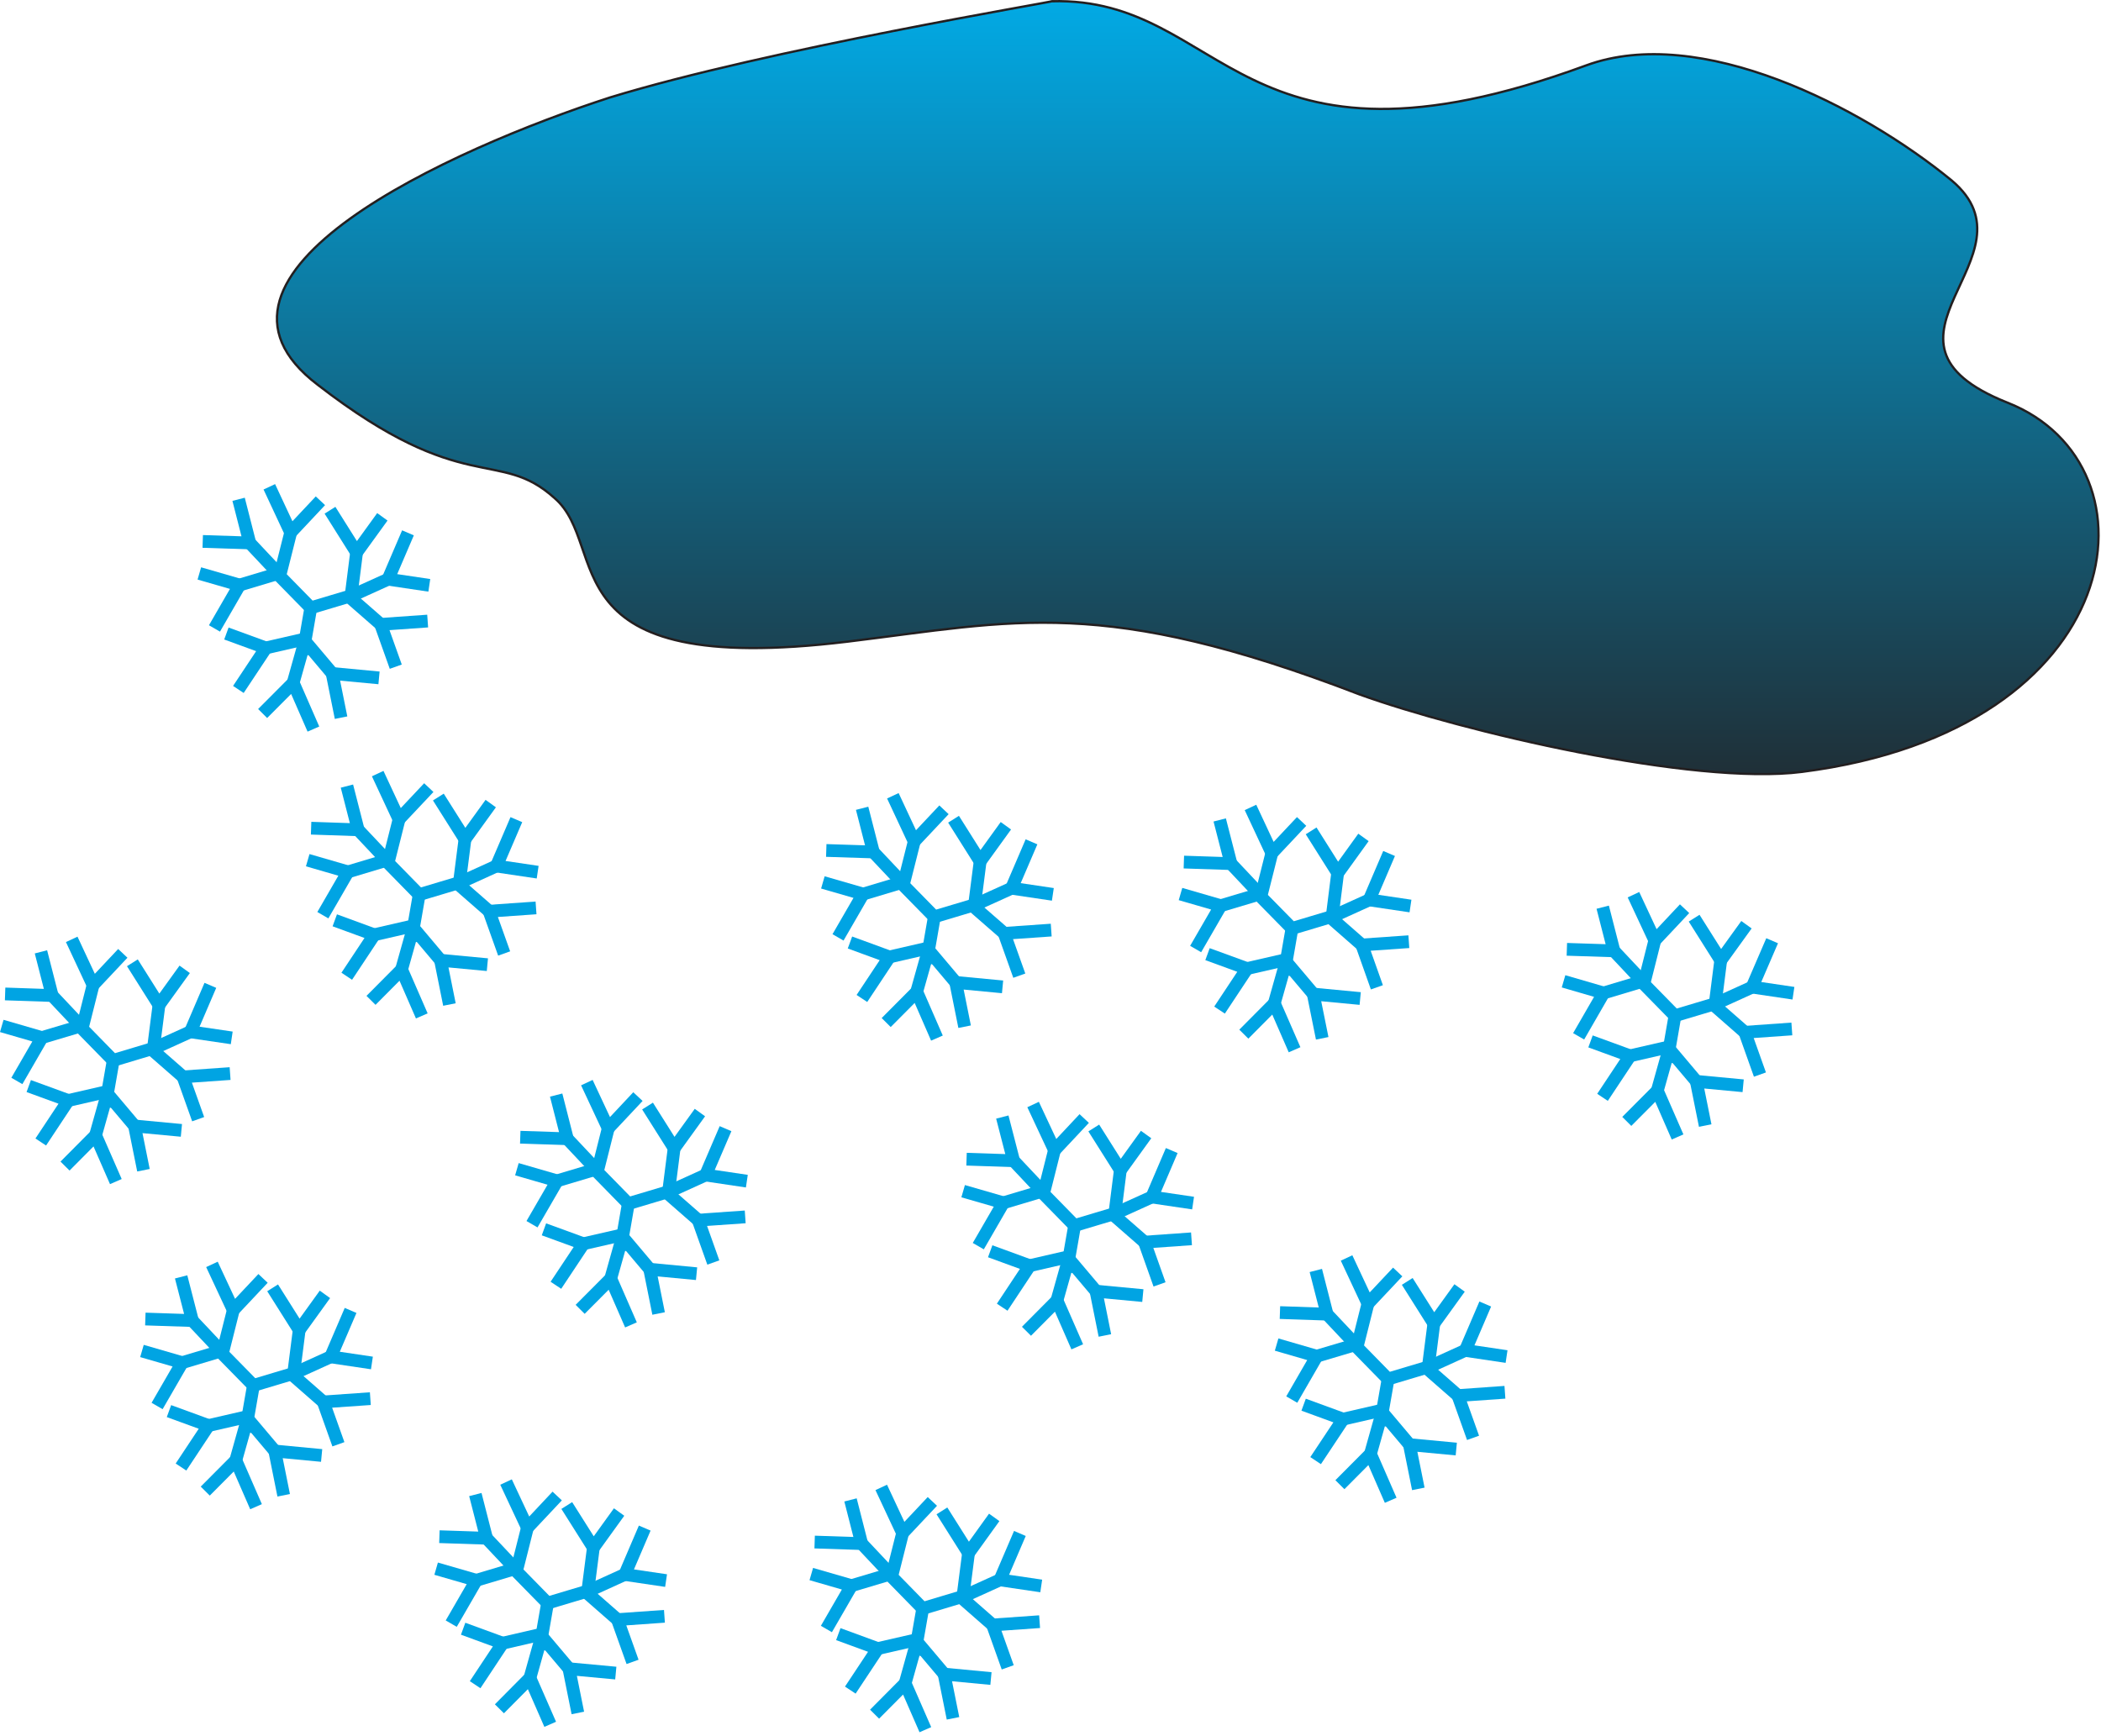
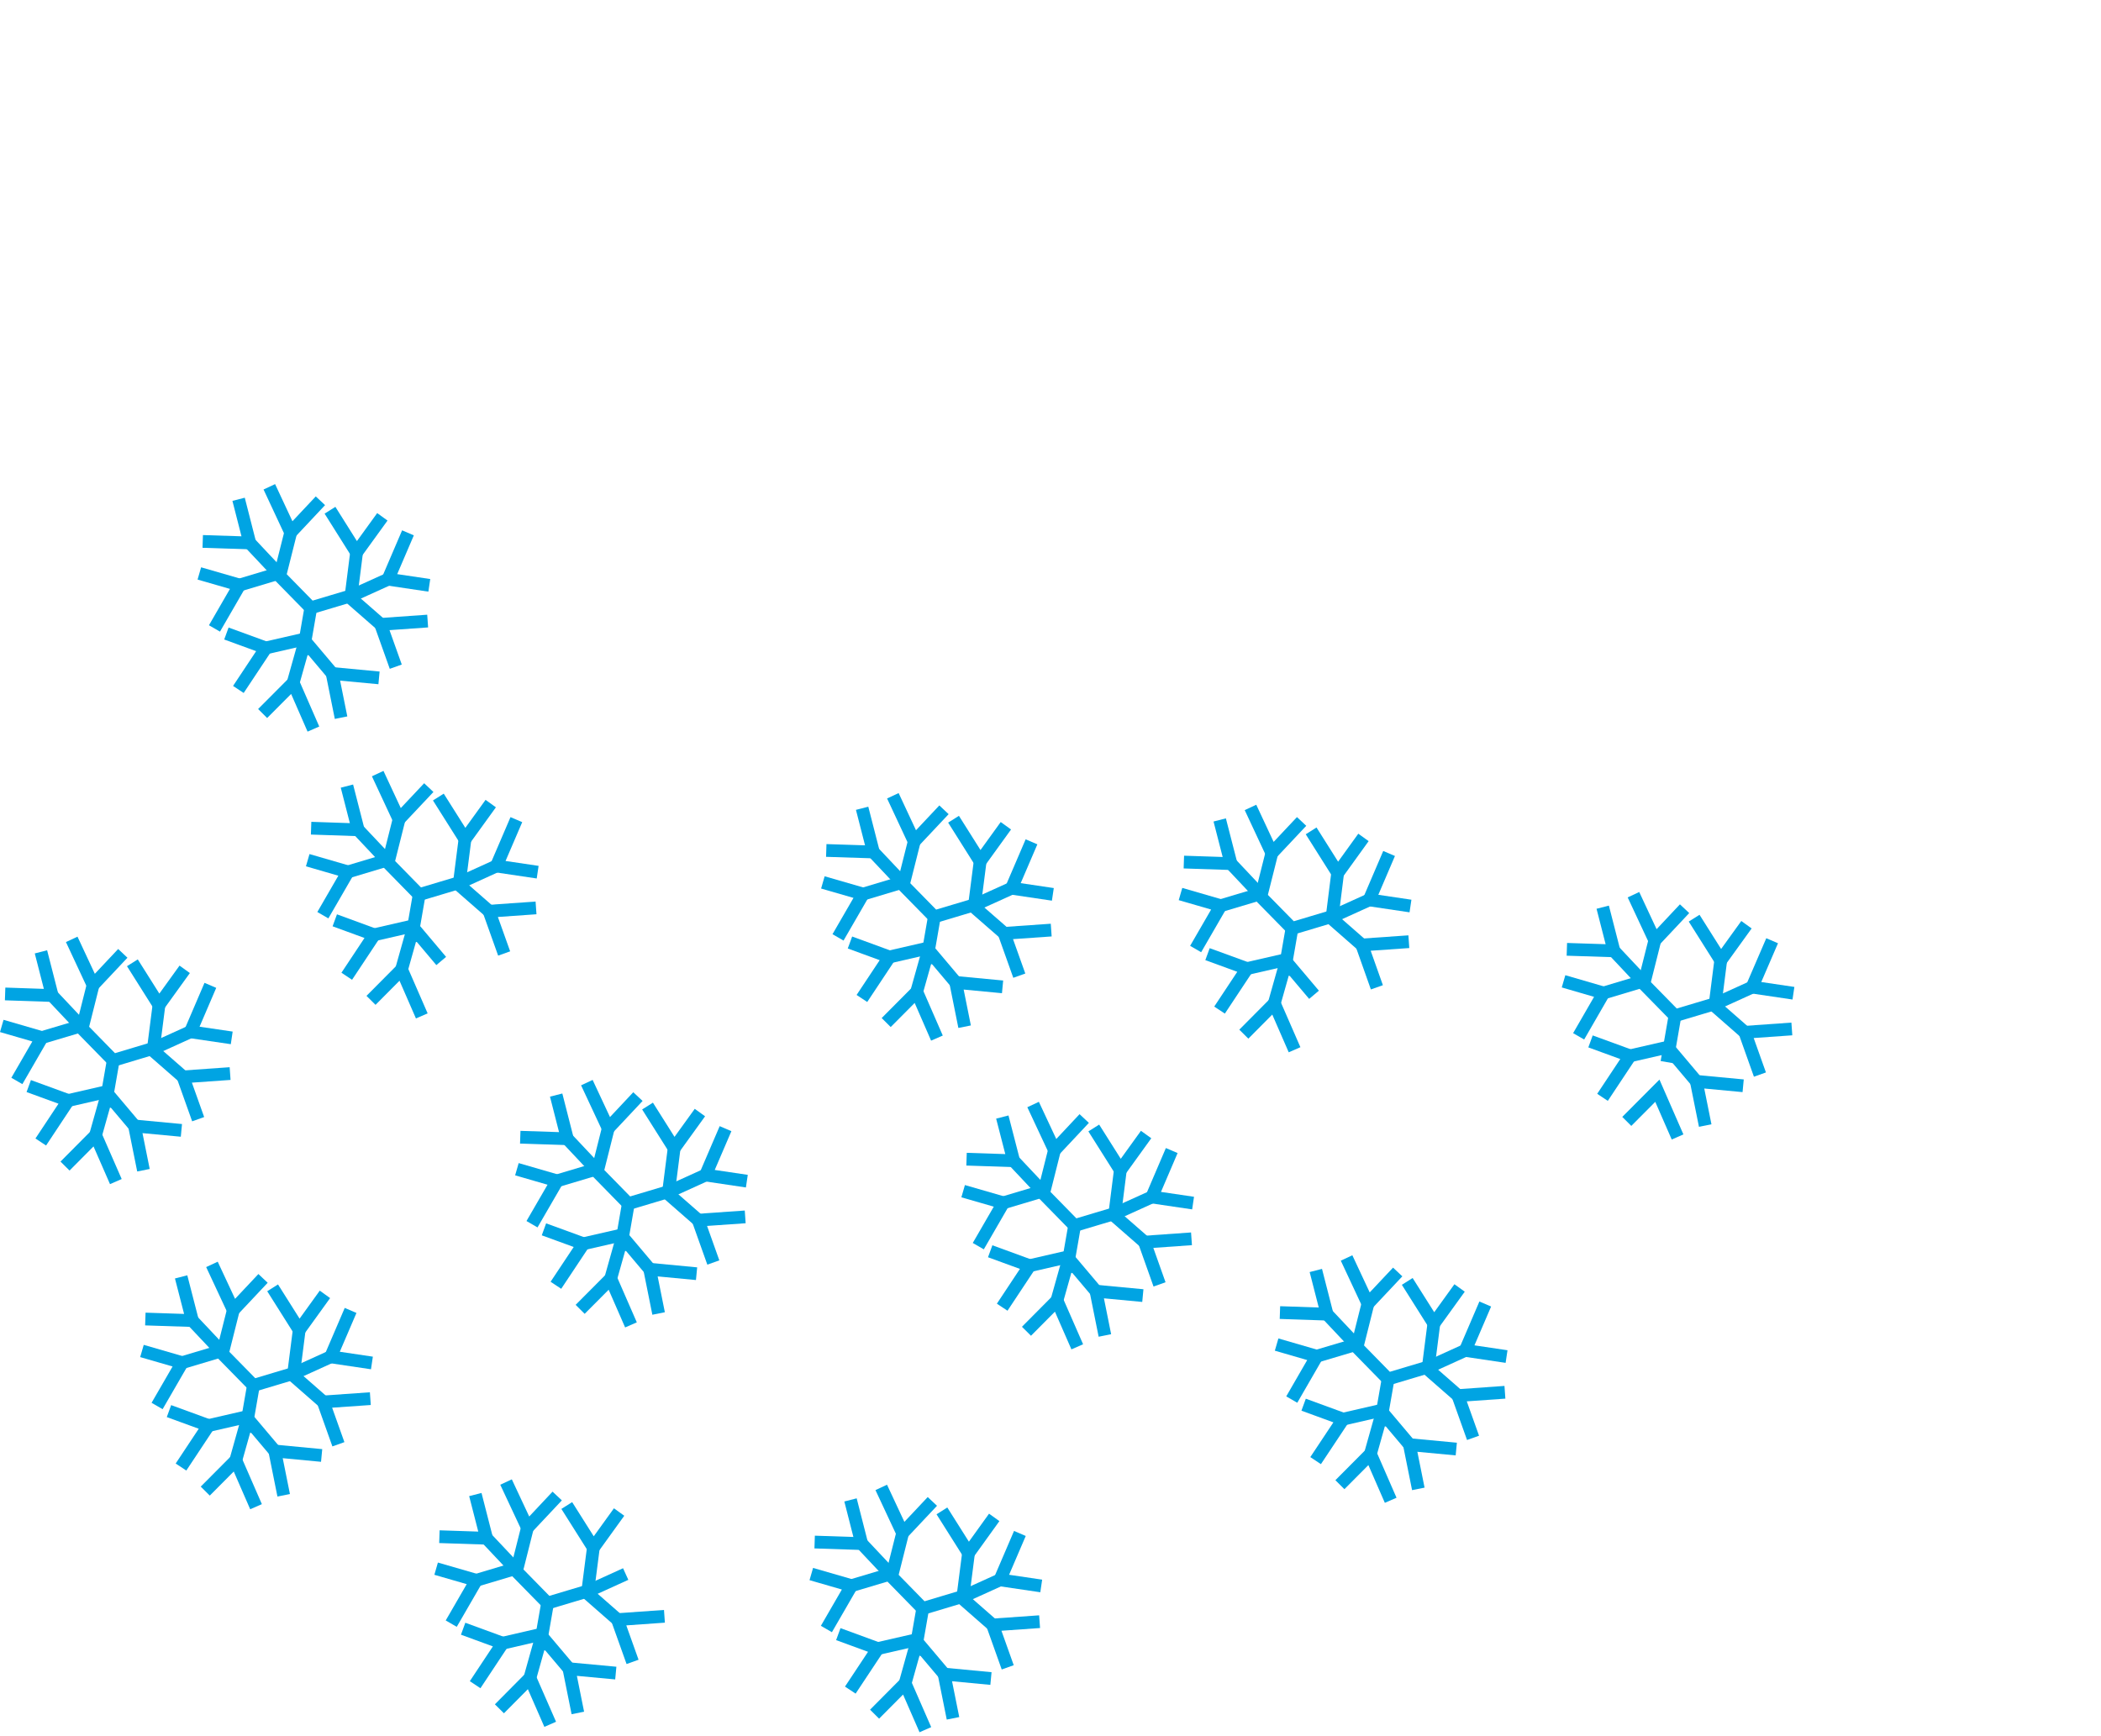
<svg xmlns="http://www.w3.org/2000/svg" xmlns:ns1="https://ian.umces.edu/media-library/" x="0px" y="0px" width="501" height="414" viewBox="0 0 501 414" xml:space="preserve">
  <title>Weather: snow</title>
  <desc>
    <ns1:title>Weather: snow</ns1:title>
    <ns1:descr>Illustration of a cloud with falling snow</ns1:descr>
    <ns1:scene>
      <ns1:contains>meteorology, climate, weather, atmosphere, sky, cloud, snow, snowflakes, ice, crystals, winter</ns1:contains>
      <ns1:when>2005-06-25</ns1:when>
    </ns1:scene>
  </desc>
  <defs />
  <polyline stroke="#00A4E3" stroke-width="3.039" points="126.86 291.97 132.85 281.63 123.26 278.85" fill="none" />
  <line y2="278.98" x1="132.64" x2="141.69" stroke="#00A4E3" y1="281.68" stroke-width="3.039" fill="none" />
  <polyline stroke="#00A4E3" stroke-width="3.039" points="139.94 258.2 145.03 269.09 152.12 261.53" fill="none" />
  <line y2="278.72" x1="145.1" x2="142.62" stroke="#00A4E3" y1="268.86" stroke-width="3.039" fill="none" />
  <polyline stroke="#00A4E3" stroke-width="3.039" points="124.06 271.22 135.28 271.59 132.62 261.17" fill="none" />
  <line y2="278.57" x1="135.12" x2="141.84" stroke="#00A4E3" y1="271.43" stroke-width="3.039" fill="none" />
  <polyline stroke="#00A4E3" stroke-width="3.039" points="166.1 303.77 154.93 302.71 157.05 313.26" fill="none" />
  <line y2="295.36" x1="155.09" x2="148.75" stroke="#00A4E3" y1="302.88" stroke-width="3.039" fill="none" />
  <polyline stroke="#00A4E3" stroke-width="3.039" points="132.56 306.53 139.14 296.63 129.71 293.19" fill="none" />
  <line y2="294.57" x1="138.92" x2="148.11" stroke="#00A4E3" y1="296.67" stroke-width="3.039" fill="none" />
  <polyline stroke="#00A4E3" stroke-width="3.039" points="150.46 315.98 145.64 304.94 138.34 312.27" fill="none" />
  <line y2="295.38" x1="145.57" x2="148.32" stroke="#00A4E3" y1="305.16" stroke-width="3.039" fill="none" />
  <polyline stroke="#00A4E3" stroke-width="3.039" points="154.41 263.79 160.76 273.85 166.9 265.34" fill="none" />
  <line y2="283.75" x1="160.78" x2="159.49" stroke="#00A4E3" y1="273.63" stroke-width="3.039" fill="none" />
  <polyline stroke="#00A4E3" stroke-width="3.039" points="177.7 290.22 166.5 291 170.1 301.1" fill="none" />
  <line y2="284.76" x1="166.68" x2="159.37" stroke="#00A4E3" y1="291.15" stroke-width="3.039" fill="none" />
  <polyline stroke="#00A4E3" stroke-width="3.039" points="173.01 269.18 168.26 280.24 178.09 281.7" fill="none" />
  <polyline stroke="#00A4E3" stroke-width="3.039" points="168.47 280.14 159.8 284.08 149.83 287.06 149.53 286.76 141.01 278.06" fill="none" />
  <line y2="287.06" x1="147.92" x2="149.83" stroke="#00A4E3" y1="298.12" stroke-width="3.039" fill="none" />
  <polyline stroke="#00A4E3" stroke-width="3.039" points="76.987 218.27 82.966 207.93 73.378 205.15" fill="none" />
  <line y2="205.29" x1="82.762" x2="91.811" stroke="#00A4E3" y1="208" stroke-width="3.039" fill="none" />
  <polyline stroke="#00A4E3" stroke-width="3.039" points="90.066 184.5 95.14 195.39 102.25 187.84" fill="none" />
  <line y2="205.02" x1="95.215" x2="92.737" stroke="#00A4E3" y1="195.17" stroke-width="3.039" fill="none" />
  <polyline stroke="#00A4E3" stroke-width="3.039" points="74.187 197.52 85.401 197.9 82.729 187.48" fill="none" />
  <line y2="204.87" x1="85.24" x2="91.962" stroke="#00A4E3" y1="197.74" stroke-width="3.039" fill="none" />
-   <polyline stroke="#00A4E3" stroke-width="3.039" points="116.22 230.07 105.05 229.02 107.17 239.57" fill="none" />
  <line y2="221.66" x1="105.21" x2="98.867" stroke="#00A4E3" y1="229.19" stroke-width="3.039" fill="none" />
  <polyline stroke="#00A4E3" stroke-width="3.039" points="82.686 232.83 89.247 222.94 79.832 219.49" fill="none" />
  <line y2="220.87" x1="89.042" x2="98.232" stroke="#00A4E3" y1="222.98" stroke-width="3.039" fill="none" />
  <polyline stroke="#00A4E3" stroke-width="3.039" points="100.58 242.29 95.765 231.24 88.471 238.58" fill="none" />
  <line y2="221.69" x1="95.689" x2="98.437" stroke="#00A4E3" y1="231.47" stroke-width="3.039" fill="none" />
  <polyline stroke="#00A4E3" stroke-width="3.039" points="104.53 190.09 110.88 200.15 117.02 191.65" fill="none" />
  <line y2="210.06" x1="110.9" x2="109.61" stroke="#00A4E3" y1="199.94" stroke-width="3.039" fill="none" />
  <polyline stroke="#00A4E3" stroke-width="3.039" points="127.82 216.53 116.62 217.32 120.22 227.4" fill="none" />
  <line y2="211.07" x1="116.8" x2="109.49" stroke="#00A4E3" y1="217.46" stroke-width="3.039" fill="none" />
  <polyline stroke="#00A4E3" stroke-width="3.039" points="123.13 195.48 118.38 206.55 128.21 208.01" fill="none" />
  <polyline stroke="#00A4E3" stroke-width="3.039" points="118.58 206.44 109.92 210.38 99.956 213.36 99.654 213.07 91.132 204.37" fill="none" />
  <line y2="213.36" x1="98.038" x2="99.956" stroke="#00A4E3" y1="224.44" stroke-width="3.039" fill="none" />
  <polyline stroke="#00A4E3" stroke-width="3.039" points="376.44 247.16 382.4 236.82 372.84 234.04" fill="none" />
  <line y2="234.16" x1="382.21" x2="391.26" stroke="#00A4E3" y1="236.87" stroke-width="3.039" fill="none" />
  <polyline stroke="#00A4E3" stroke-width="3.039" points="389.51 213.38 394.6 224.28 401.7 216.72" fill="none" />
  <line y2="233.91" x1="394.66" x2="392.18" stroke="#00A4E3" y1="224.05" stroke-width="3.039" fill="none" />
  <polyline stroke="#00A4E3" stroke-width="3.039" points="373.63 226.41 384.85 226.77 382.18 216.36" fill="none" />
  <line y2="233.76" x1="384.69" x2="391.41" stroke="#00A4E3" y1="226.61" stroke-width="3.039" fill="none" />
  <polyline stroke="#00A4E3" stroke-width="3.039" points="415.67 258.95 404.5 257.9 406.62 268.44" fill="none" />
  <line y2="250.54" x1="404.66" x2="398.32" stroke="#00A4E3" y1="258.06" stroke-width="3.039" fill="none" />
  <polyline stroke="#00A4E3" stroke-width="3.039" points="382.13 261.71 388.7 251.81 379.27 248.37" fill="none" />
  <line y2="249.75" x1="388.49" x2="397.67" stroke="#00A4E3" y1="251.85" stroke-width="3.039" fill="none" />
  <polyline stroke="#00A4E3" stroke-width="3.039" points="400.03 271.16 395.21 260.13 387.92 267.45" fill="none" />
-   <line y2="250.57" x1="395.14" x2="397.88" stroke="#00A4E3" y1="260.34" stroke-width="3.039" fill="none" />
  <polyline stroke="#00A4E3" stroke-width="3.039" points="403.98 218.98 410.33 229.04 416.46 220.54" fill="none" />
  <line y2="238.94" x1="410.35" x2="409.06" stroke="#00A4E3" y1="228.81" stroke-width="3.039" fill="none" />
  <polyline stroke="#00A4E3" stroke-width="3.039" points="427.28 245.4 416.08 246.19 419.67 256.28" fill="none" />
  <line y2="239.94" x1="416.25" x2="408.94" stroke="#00A4E3" y1="246.34" stroke-width="3.039" fill="none" />
  <polyline stroke="#00A4E3" stroke-width="3.039" points="422.58 224.36 417.81 235.42 427.66 236.88" fill="none" />
  <polyline stroke="#00A4E3" stroke-width="3.039" points="418.03 235.33 409.37 239.26 399.41 242.24 399.1 241.94 390.58 233.25" fill="none" />
  <line y2="242.24" x1="397.49" x2="399.41" stroke="#00A4E3" y1="253.31" stroke-width="3.039" fill="none" />
  <polyline stroke="#00A4E3" stroke-width="3.039" points="308.03 333.79 314 323.45 304.42 320.67" fill="none" />
  <line y2="320.81" x1="313.8" x2="322.85" stroke="#00A4E3" y1="323.5" stroke-width="3.039" fill="none" />
  <polyline stroke="#00A4E3" stroke-width="3.039" points="321.1 300.02 326.19 310.91 333.29 303.36" fill="none" />
  <line y2="320.54" x1="326.25" x2="323.78" stroke="#00A4E3" y1="310.69" stroke-width="3.039" fill="none" />
  <polyline stroke="#00A4E3" stroke-width="3.039" points="305.21 313.04 316.44 313.42 313.77 303" fill="none" />
  <line y2="320.39" x1="316.28" x2="323" stroke="#00A4E3" y1="313.26" stroke-width="3.039" fill="none" />
  <polyline stroke="#00A4E3" stroke-width="3.039" points="347.26 345.59 336.09 344.54 338.21 355.09" fill="none" />
  <line y2="337.18" x1="336.25" x2="329.91" stroke="#00A4E3" y1="344.7" stroke-width="3.039" fill="none" />
  <polyline stroke="#00A4E3" stroke-width="3.039" points="313.72 348.35 320.29 338.46 310.86 335.01" fill="none" />
  <line y2="336.39" x1="320.08" x2="329.26" stroke="#00A4E3" y1="338.5" stroke-width="3.039" fill="none" />
  <polyline stroke="#00A4E3" stroke-width="3.039" points="331.62 357.81 326.8 346.76 319.51 354.09" fill="none" />
  <line y2="337.21" x1="326.73" x2="329.48" stroke="#00A4E3" y1="346.99" stroke-width="3.039" fill="none" />
  <polyline stroke="#00A4E3" stroke-width="3.039" points="335.57 305.61 341.92 315.67 348.05 307.17" fill="none" />
  <line y2="325.57" x1="341.94" x2="340.65" stroke="#00A4E3" y1="315.45" stroke-width="3.039" fill="none" />
  <polyline stroke="#00A4E3" stroke-width="3.039" points="358.86 332.05 347.66 332.84 351.26 342.92" fill="none" />
  <line y2="326.59" x1="347.84" x2="340.53" stroke="#00A4E3" y1="332.98" stroke-width="3.039" fill="none" />
  <polyline stroke="#00A4E3" stroke-width="3.039" points="354.17 311 349.42 322.07 359.25 323.53" fill="none" />
  <polyline stroke="#00A4E3" stroke-width="3.039" points="349.62 321.96 340.96 325.9 331 328.88 330.69 328.59 322.17 319.89" fill="none" />
  <line y2="328.88" x1="329.07" x2="331" stroke="#00A4E3" y1="339.96" stroke-width="3.039" fill="none" />
  <polyline stroke="#00A4E3" stroke-width="3.039" points="197.06 388.51 203.04 378.17 193.46 375.4" fill="none" />
  <line y2="375.53" x1="202.84" x2="211.89" stroke="#00A4E3" y1="378.23" stroke-width="3.039" fill="none" />
  <polyline stroke="#00A4E3" stroke-width="3.039" points="210.14 354.74 215.23 365.63 222.33 358.08" fill="none" />
  <line y2="375.26" x1="215.29" x2="212.81" stroke="#00A4E3" y1="365.41" stroke-width="3.039" fill="none" />
  <polyline stroke="#00A4E3" stroke-width="3.039" points="194.26 367.77 205.47 368.14 202.81 357.72" fill="none" />
  <line y2="375.12" x1="205.32" x2="212.04" stroke="#00A4E3" y1="367.98" stroke-width="3.039" fill="none" />
  <polyline stroke="#00A4E3" stroke-width="3.039" points="236.3 400.32 225.13 399.26 227.25 409.81" fill="none" />
  <line y2="391.9" x1="225.29" x2="218.94" stroke="#00A4E3" y1="399.42" stroke-width="3.039" fill="none" />
  <polyline stroke="#00A4E3" stroke-width="3.039" points="202.76 403.08 209.32 393.18 199.9 389.73" fill="none" />
  <line y2="391.12" x1="209.12" x2="218.3" stroke="#00A4E3" y1="393.22" stroke-width="3.039" fill="none" />
  <polyline stroke="#00A4E3" stroke-width="3.039" points="220.66 412.52 215.84 401.48 208.55 408.82" fill="none" />
  <line y2="391.92" x1="215.77" x2="218.51" stroke="#00A4E3" y1="401.71" stroke-width="3.039" fill="none" />
  <polyline stroke="#00A4E3" stroke-width="3.039" points="224.61 360.34 230.96 370.4 237.08 361.89" fill="none" />
  <line y2="380.29" x1="230.98" x2="229.68" stroke="#00A4E3" y1="370.17" stroke-width="3.039" fill="none" />
  <polyline stroke="#00A4E3" stroke-width="3.039" points="247.9 386.76 236.7 387.55 240.3 397.65" fill="none" />
  <line y2="381.3" x1="236.88" x2="229.57" stroke="#00A4E3" y1="387.7" stroke-width="3.039" fill="none" />
  <polyline stroke="#00A4E3" stroke-width="3.039" points="243.2 365.72 238.45 376.79 248.29 378.24" fill="none" />
  <polyline stroke="#00A4E3" stroke-width="3.039" points="238.66 376.69 230 380.62 220.03 383.61 219.72 383.31 211.21 374.61" fill="none" />
  <line y2="383.61" x1="218.1" x2="220.03" stroke="#00A4E3" y1="394.67" stroke-width="3.039" fill="none" />
  <polyline stroke="#00A4E3" stroke-width="3.039" points="107.6 387.23 113.58 376.89 104 374.12" fill="none" />
  <line y2="374.25" x1="113.38" x2="122.43" stroke="#00A4E3" y1="376.95" stroke-width="3.039" fill="none" />
  <polyline stroke="#00A4E3" stroke-width="3.039" points="120.67 353.46 125.77 364.35 132.87 356.79" fill="none" />
  <line y2="373.98" x1="125.82" x2="123.34" stroke="#00A4E3" y1="364.13" stroke-width="3.039" fill="none" />
  <polyline stroke="#00A4E3" stroke-width="3.039" points="104.78 366.49 116.02 366.86 113.35 356.44" fill="none" />
  <line y2="373.83" x1="115.86" x2="122.58" stroke="#00A4E3" y1="366.7" stroke-width="3.039" fill="none" />
  <polyline stroke="#00A4E3" stroke-width="3.039" points="146.84 399.02 135.67 397.98 137.79 408.53" fill="none" />
  <line y2="390.61" x1="135.83" x2="129.47" stroke="#00A4E3" y1="398.14" stroke-width="3.039" fill="none" />
  <polyline stroke="#00A4E3" stroke-width="3.039" points="113.3 401.79 119.86 391.89 110.44 388.44" fill="none" />
  <line y2="389.82" x1="119.65" x2="128.84" stroke="#00A4E3" y1="391.94" stroke-width="3.039" fill="none" />
  <polyline stroke="#00A4E3" stroke-width="3.039" points="131.2 411.24 126.37 400.2 119.09 407.54" fill="none" />
  <line y2="390.64" x1="126.3" x2="129.04" stroke="#00A4E3" y1="400.42" stroke-width="3.039" fill="none" />
  <polyline stroke="#00A4E3" stroke-width="3.039" points="135.15 359.06 141.5 369.11 147.63 360.61" fill="none" />
  <line y2="379.01" x1="141.52" x2="140.22" stroke="#00A4E3" y1="368.89" stroke-width="3.039" fill="none" />
  <polyline stroke="#00A4E3" stroke-width="3.039" points="158.44 385.48 147.24 386.27 150.84 396.35" fill="none" />
  <line y2="380.02" x1="147.42" x2="140.11" stroke="#00A4E3" y1="386.42" stroke-width="3.039" fill="none" />
-   <polyline stroke="#00A4E3" stroke-width="3.039" points="153.74 364.44 149 375.51 158.83 376.96" fill="none" />
  <polyline stroke="#00A4E3" stroke-width="3.039" points="149.2 375.4 140.54 379.34 130.57 382.32 130.26 382.02 121.74 373.33" fill="none" />
  <line y2="382.32" x1="128.64" x2="130.57" stroke="#00A4E3" y1="393.39" stroke-width="3.039" fill="none" />
  <polyline stroke="#00A4E3" stroke-width="3.039" points="4.021 257.8 10 247.46 .423 244.68" fill="none" />
  <line y2="244.82" x1="9.796" x2="18.834" stroke="#00A4E3" y1="247.51" stroke-width="3.039" fill="none" />
  <polyline stroke="#00A4E3" stroke-width="3.039" points="17.1 224.03 22.185 234.92 29.284 227.37" fill="none" />
  <line y2="244.55" x1="22.25" x2="19.771" stroke="#00A4E3" y1="234.69" stroke-width="3.039" fill="none" />
  <polyline stroke="#00A4E3" stroke-width="3.039" points="1.221 237.05 12.435 237.43 9.764 227.01" fill="none" />
  <line y2="244.4" x1="12.273" x2="18.996" stroke="#00A4E3" y1="237.27" stroke-width="3.039" fill="none" />
  <polyline stroke="#00A4E3" stroke-width="3.039" points="43.257 269.59 32.085 268.54 34.208 279.09" fill="none" />
  <line y2="261.18" x1="32.247" x2="25.901" stroke="#00A4E3" y1="268.7" stroke-width="3.039" fill="none" />
  <polyline stroke="#00A4E3" stroke-width="3.039" points="9.72 272.36 16.281 262.46 6.855 259.02" fill="none" />
  <line y2="260.4" x1="16.066" x2="25.255" stroke="#00A4E3" y1="262.51" stroke-width="3.039" fill="none" />
  <polyline stroke="#00A4E3" stroke-width="3.039" points="27.625 281.8 22.799 270.76 15.505 278.1" fill="none" />
  <line y2="261.22" x1="22.724" x2="25.471" stroke="#00A4E3" y1="270.99" stroke-width="3.039" fill="none" />
  <polyline stroke="#00A4E3" stroke-width="3.039" points="31.568 229.62 37.914 239.68 44.043 231.18" fill="none" />
  <line y2="249.58" x1="37.935" x2="36.642" stroke="#00A4E3" y1="239.45" stroke-width="3.039" fill="none" />
  <polyline stroke="#00A4E3" stroke-width="3.039" points="54.87 256.04 43.656 256.83 47.254 266.92" fill="none" />
  <line y2="250.59" x1="43.839" x2="36.524" stroke="#00A4E3" y1="256.98" stroke-width="3.039" fill="none" />
  <polyline stroke="#00A4E3" stroke-width="3.039" points="50.163 235 45.412 246.08 55.258 247.53" fill="none" />
  <polyline stroke="#00A4E3" stroke-width="3.039" points="45.616 245.97 36.955 249.9 27 252.89 26.688 252.6 18.167 243.89" fill="none" />
  <line y2="252.89" x1="25.072" x2="27" stroke="#00A4E3" y1="263.96" stroke-width="3.039" fill="none" />
  <polyline stroke="#00A4E3" stroke-width="3.039" points="37.461 335.32 43.44 324.98 33.852 322.2" fill="none" />
  <line y2="322.34" x1="43.235" x2="52.285" stroke="#00A4E3" y1="325.04" stroke-width="3.039" fill="none" />
  <polyline stroke="#00A4E3" stroke-width="3.039" points="50.54 301.55 55.625 312.44 62.724 304.89" fill="none" />
  <line y2="322.07" x1="55.689" x2="53.211" stroke="#00A4E3" y1="312.22" stroke-width="3.039" fill="none" />
  <polyline stroke="#00A4E3" stroke-width="3.039" points="34.66 314.58 45.875 314.95 43.192 304.53" fill="none" />
  <line y2="321.92" x1="45.713" x2="52.436" stroke="#00A4E3" y1="314.79" stroke-width="3.039" fill="none" />
  <polyline stroke="#00A4E3" stroke-width="3.039" points="76.696 347.12 65.525 346.06 67.647 356.62" fill="none" />
  <line y2="338.71" x1="65.687" x2="59.341" stroke="#00A4E3" y1="346.23" stroke-width="3.039" fill="none" />
  <polyline stroke="#00A4E3" stroke-width="3.039" points="43.16 349.88 49.721 339.98 40.294 336.54" fill="none" />
  <line y2="337.92" x1="49.516" x2="58.695" stroke="#00A4E3" y1="340.03" stroke-width="3.039" fill="none" />
  <polyline stroke="#00A4E3" stroke-width="3.039" points="61.054 359.34 56.238 348.29 48.945 355.62" fill="none" />
  <line y2="338.74" x1="56.163" x2="58.91" stroke="#00A4E3" y1="348.51" stroke-width="3.039" fill="none" />
  <polyline stroke="#00A4E3" stroke-width="3.039" points="65.008 307.14 71.353 317.2 77.483 308.7" fill="none" />
  <line y2="327.1" x1="71.375" x2="70.082" stroke="#00A4E3" y1="316.98" stroke-width="3.039" fill="none" />
  <polyline stroke="#00A4E3" stroke-width="3.039" points="88.31 333.57 77.095 334.35 80.693 344.45" fill="none" />
  <line y2="328.1" x1="77.278" x2="69.963" stroke="#00A4E3" y1="334.5" stroke-width="3.039" fill="none" />
  <polyline stroke="#00A4E3" stroke-width="3.039" points="83.602 312.53 78.851 323.6 88.687 325.06" fill="none" />
  <polyline stroke="#00A4E3" stroke-width="3.039" points="79.045 323.5 70.394 327.43 60.429 330.41 60.127 330.11 51.606 321.42" fill="none" />
  <line y2="330.41" x1="58.501" x2="60.429" stroke="#00A4E3" y1="341.49" stroke-width="3.039" fill="none" />
  <polyline stroke="#00A4E3" stroke-width="3.039" points="233.28 297.2 239.26 286.86 229.67 284.09" fill="none" />
  <line y2="284.22" x1="239.06" x2="248.11" stroke="#00A4E3" y1="286.92" stroke-width="3.039" fill="none" />
  <polyline stroke="#00A4E3" stroke-width="3.039" points="246.35 263.42 251.45 274.32 258.54 266.76" fill="none" />
  <line y2="283.95" x1="251.5" x2="249.02" stroke="#00A4E3" y1="274.09" stroke-width="3.039" fill="none" />
  <polyline stroke="#00A4E3" stroke-width="3.039" points="230.48 276.46 241.7 276.83 239.01 266.41" fill="none" />
  <line y2="283.8" x1="241.54" x2="248.26" stroke="#00A4E3" y1="276.66" stroke-width="3.039" fill="none" />
  <polyline stroke="#00A4E3" stroke-width="3.039" points="272.52 308.99 261.35 307.94 263.47 318.5" fill="none" />
  <line y2="300.58" x1="261.51" x2="255.15" stroke="#00A4E3" y1="308.11" stroke-width="3.039" fill="none" />
  <polyline stroke="#00A4E3" stroke-width="3.039" points="238.98 311.76 245.54 301.86 236.12 298.42" fill="none" />
  <line y2="299.79" x1="245.33" x2="254.52" stroke="#00A4E3" y1="301.9" stroke-width="3.039" fill="none" />
  <polyline stroke="#00A4E3" stroke-width="3.039" points="256.88 321.21 252.05 310.17 244.77 317.5" fill="none" />
  <line y2="300.61" x1="251.97" x2="254.72" stroke="#00A4E3" y1="310.4" stroke-width="3.039" fill="none" />
  <polyline stroke="#00A4E3" stroke-width="3.039" points="260.82 269.02 267.17 279.08 273.3 270.58" fill="none" />
  <line y2="288.98" x1="267.18" x2="265.9" stroke="#00A4E3" y1="278.86" stroke-width="3.039" fill="none" />
  <polyline stroke="#00A4E3" stroke-width="3.039" points="284.12 295.45 272.92 296.24 276.5 306.32" fill="none" />
  <line y2="289.99" x1="273.1" x2="265.78" stroke="#00A4E3" y1="296.38" stroke-width="3.039" fill="none" />
  <polyline stroke="#00A4E3" stroke-width="3.039" points="279.41 274.4 274.67 285.48 284.5 286.93" fill="none" />
  <polyline stroke="#00A4E3" stroke-width="3.039" points="274.88 285.37 266.21 289.3 256.25 292.28 255.94 291.99 247.43 283.3" fill="none" />
  <line y2="292.28" x1="254.32" x2="256.25" stroke="#00A4E3" y1="303.36" stroke-width="3.039" fill="none" />
  <polyline stroke="#00A4E3" stroke-width="3.039" points="51.143 149.88 57.122 139.53 47.534 136.76" fill="none" />
  <line y2="136.88" x1="56.917" x2="65.966" stroke="#00A4E3" y1="139.59" stroke-width="3.039" fill="none" />
  <polyline stroke="#00A4E3" stroke-width="3.039" points="64.221 116.1 69.306 126.99 76.406 119.43" fill="none" />
  <line y2="136.62" x1="69.371" x2="66.893" stroke="#00A4E3" y1="126.77" stroke-width="3.039" fill="none" />
  <polyline stroke="#00A4E3" stroke-width="3.039" points="48.342 129.13 59.557 129.49 56.896 119.08" fill="none" />
  <line y2="136.48" x1="59.395" x2="66.117" stroke="#00A4E3" y1="129.33" stroke-width="3.039" fill="none" />
  <polyline stroke="#00A4E3" stroke-width="3.039" points="90.378 161.67 79.207 160.62 81.329 171.16" fill="none" />
  <line y2="153.26" x1="79.368" x2="73.023" stroke="#00A4E3" y1="160.78" stroke-width="3.039" fill="none" />
  <polyline stroke="#00A4E3" stroke-width="3.039" points="56.842 164.43 63.413 154.53 53.987 151.09" fill="none" />
  <line y2="152.47" x1="63.198" x2="72.387" stroke="#00A4E3" y1="154.57" stroke-width="3.039" fill="none" />
  <polyline stroke="#00A4E3" stroke-width="3.039" points="74.736 173.88 69.92 162.85 62.627 170.17" fill="none" />
  <line y2="153.29" x1="69.845" x2="72.592" stroke="#00A4E3" y1="163.06" stroke-width="3.039" fill="none" />
  <polyline stroke="#00A4E3" stroke-width="3.039" points="78.689 121.69 85.024 131.76 91.175 123.26" fill="none" />
  <line y2="141.66" x1="85.056" x2="83.774" stroke="#00A4E3" y1="131.53" stroke-width="3.039" fill="none" />
  <polyline stroke="#00A4E3" stroke-width="3.039" points="101.98 148.12 90.777 148.91 94.375 159" fill="none" />
  <line y2="142.66" x1="90.96" x2="83.634" stroke="#00A4E3" y1="149.06" stroke-width="3.039" fill="none" />
  <polyline stroke="#00A4E3" stroke-width="3.039" points="97.284 127.08 92.543 138.14 102.37 139.6" fill="none" />
  <polyline stroke="#00A4E3" stroke-width="3.039" points="92.749 138.05 84.076 141.98 74.111 144.96 73.809 144.66 65.288 135.97" fill="none" />
  <line y2="144.96" x1="72.193" x2="74.111" stroke="#00A4E3" y1="156.03" stroke-width="3.039" fill="none" />
  <polyline stroke="#00A4E3" stroke-width="3.039" points="285.11 226.34 291.09 216 281.5 213.22" fill="none" />
  <line y2="213.36" x1="290.89" x2="299.94" stroke="#00A4E3" y1="216.06" stroke-width="3.039" fill="none" />
  <polyline stroke="#00A4E3" stroke-width="3.039" points="298.19 192.57 303.28 203.46 310.38 195.91" fill="none" />
  <line y2="213.09" x1="303.33" x2="300.85" stroke="#00A4E3" y1="203.24" stroke-width="3.039" fill="none" />
  <polyline stroke="#00A4E3" stroke-width="3.039" points="282.3 205.6 293.53 205.97 290.85 195.55" fill="none" />
  <line y2="212.94" x1="293.36" x2="300.09" stroke="#00A4E3" y1="205.8" stroke-width="3.039" fill="none" />
-   <polyline stroke="#00A4E3" stroke-width="3.039" points="324.35 238.14 313.16 237.08 315.29 247.63" fill="none" />
  <line y2="229.73" x1="313.34" x2="306.99" stroke="#00A4E3" y1="237.25" stroke-width="3.039" fill="none" />
  <polyline stroke="#00A4E3" stroke-width="3.039" points="290.81 240.9 297.37 231 287.94 227.56" fill="none" />
  <line y2="228.94" x1="297.17" x2="306.36" stroke="#00A4E3" y1="231.04" stroke-width="3.039" fill="none" />
  <polyline stroke="#00A4E3" stroke-width="3.039" points="308.7 250.36 303.88 239.31 296.6 246.64" fill="none" />
  <line y2="229.76" x1="303.8" x2="306.56" stroke="#00A4E3" y1="239.53" stroke-width="3.039" fill="none" />
  <polyline stroke="#00A4E3" stroke-width="3.039" points="312.65 198.16 319 208.22 325.13 199.72" fill="none" />
  <line y2="218.12" x1="319" x2="317.73" stroke="#00A4E3" y1="208" stroke-width="3.039" fill="none" />
  <polyline stroke="#00A4E3" stroke-width="3.039" points="335.95 224.59 324.75 225.37 328.33 235.47" fill="none" />
  <line y2="219.12" x1="324.92" x2="317.61" stroke="#00A4E3" y1="225.52" stroke-width="3.039" fill="none" />
  <polyline stroke="#00A4E3" stroke-width="3.039" points="331.24 203.55 326.5 214.62 336.34 216.08" fill="none" />
  <polyline stroke="#00A4E3" stroke-width="3.039" points="326.71 214.52 318.04 218.45 308.08 221.43 307.78 221.13 299.24 212.44" fill="none" />
  <line y2="221.43" x1="306.16" x2="308.08" stroke="#00A4E3" y1="232.5" stroke-width="3.039" fill="none" />
  <polyline stroke="#00A4E3" stroke-width="3.039" points="199.83 223.56 205.81 213.22 196.22 210.45" fill="none" />
  <line y2="210.58" x1="205.61" x2="214.65" stroke="#00A4E3" y1="213.29" stroke-width="3.039" fill="none" />
  <polyline stroke="#00A4E3" stroke-width="3.039" points="212.91 189.79 218 200.68 225.1 193.13" fill="none" />
  <line y2="210.31" x1="218.06" x2="215.58" stroke="#00A4E3" y1="200.46" stroke-width="3.039" fill="none" />
  <polyline stroke="#00A4E3" stroke-width="3.039" points="197.03 202.83 208.25 203.19 205.58 192.77" fill="none" />
  <line y2="210.16" x1="208.08" x2="214.81" stroke="#00A4E3" y1="203.03" stroke-width="3.039" fill="none" />
  <polyline stroke="#00A4E3" stroke-width="3.039" points="239.07 235.36 227.9 234.3 230.02 244.86" fill="none" />
  <line y2="226.95" x1="228.06" x2="221.71" stroke="#00A4E3" y1="234.48" stroke-width="3.039" fill="none" />
  <polyline stroke="#00A4E3" stroke-width="3.039" points="205.53 238.13 212.1 228.23 202.68 224.78" fill="none" />
  <line y2="226.16" x1="211.89" x2="221.07" stroke="#00A4E3" y1="228.27" stroke-width="3.039" fill="none" />
  <polyline stroke="#00A4E3" stroke-width="3.039" points="223.42 247.58 218.61 236.54 211.32 243.87" fill="none" />
  <line y2="226.98" x1="218.53" x2="221.28" stroke="#00A4E3" y1="236.76" stroke-width="3.039" fill="none" />
  <polyline stroke="#00A4E3" stroke-width="3.039" points="227.38 195.38 233.72 205.44 239.86 196.94" fill="none" />
  <line y2="215.34" x1="233.75" x2="232.45" stroke="#00A4E3" y1="205.23" stroke-width="3.039" fill="none" />
  <polyline stroke="#00A4E3" stroke-width="3.039" points="250.67 221.82 239.46 222.6 243.06 232.69" fill="none" />
  <line y2="216.36" x1="239.65" x2="232.33" stroke="#00A4E3" y1="222.74" stroke-width="3.039" fill="none" />
  <polyline stroke="#00A4E3" stroke-width="3.039" points="245.97 200.77 241.22 211.84 251.06 213.3" fill="none" />
  <polyline stroke="#00A4E3" stroke-width="3.039" points="241.44 211.74 232.76 215.67 222.8 218.65 222.5 218.36 213.98 209.67" fill="none" />
  <line y2="218.65" x1="220.88" x2="222.8" stroke="#00A4E3" y1="229.73" stroke-width="3.039" fill="none" />
  <linearGradient id="ian_symbols_d7b25e37b9f2b7547dbc2809ea75708d" y2="-16.096" gradientUnits="userSpaceOnUse" x2="666.77" gradientTransform="matrix(.538 0 0 .672 -75.228 -.32)" y1="312.57" x1="666.77">
    <stop stop-color="#231F20" offset="0" />
    <stop stop-color="#00B1EF" offset="1" />
  </linearGradient>
-   <path stroke="#231F20" stroke-width=".547" d="m250.78.292c1.411 0-67.622 11.398-105.38 22.968-37.42 12.131-104.52 42.07-69.587 68.55 34.937 27.019 43.06 14.877 56.461 27.019 13.413 11.57-2.467 43.006 69.885 34.194 39.806-4.837 60.76-11 122 12.583 24.357 8.812 79.559 21.794 105.52 18.486 78.288-9.986 86.767-73.192 49.007-88.069-37.394-14.889 8.263-34.775-13.262-52.96-21.524-17.646-60.124-37.415-87.208-27.46-83.34 30.628-85.79-16.407-127.44-15.309z" fill="url(#ian_symbols_d7b25e37b9f2b7547dbc2809ea75708d)" />
+   <path stroke="#231F20" stroke-width=".547" d="m250.78.292z" fill="url(#ian_symbols_d7b25e37b9f2b7547dbc2809ea75708d)" />
</svg>